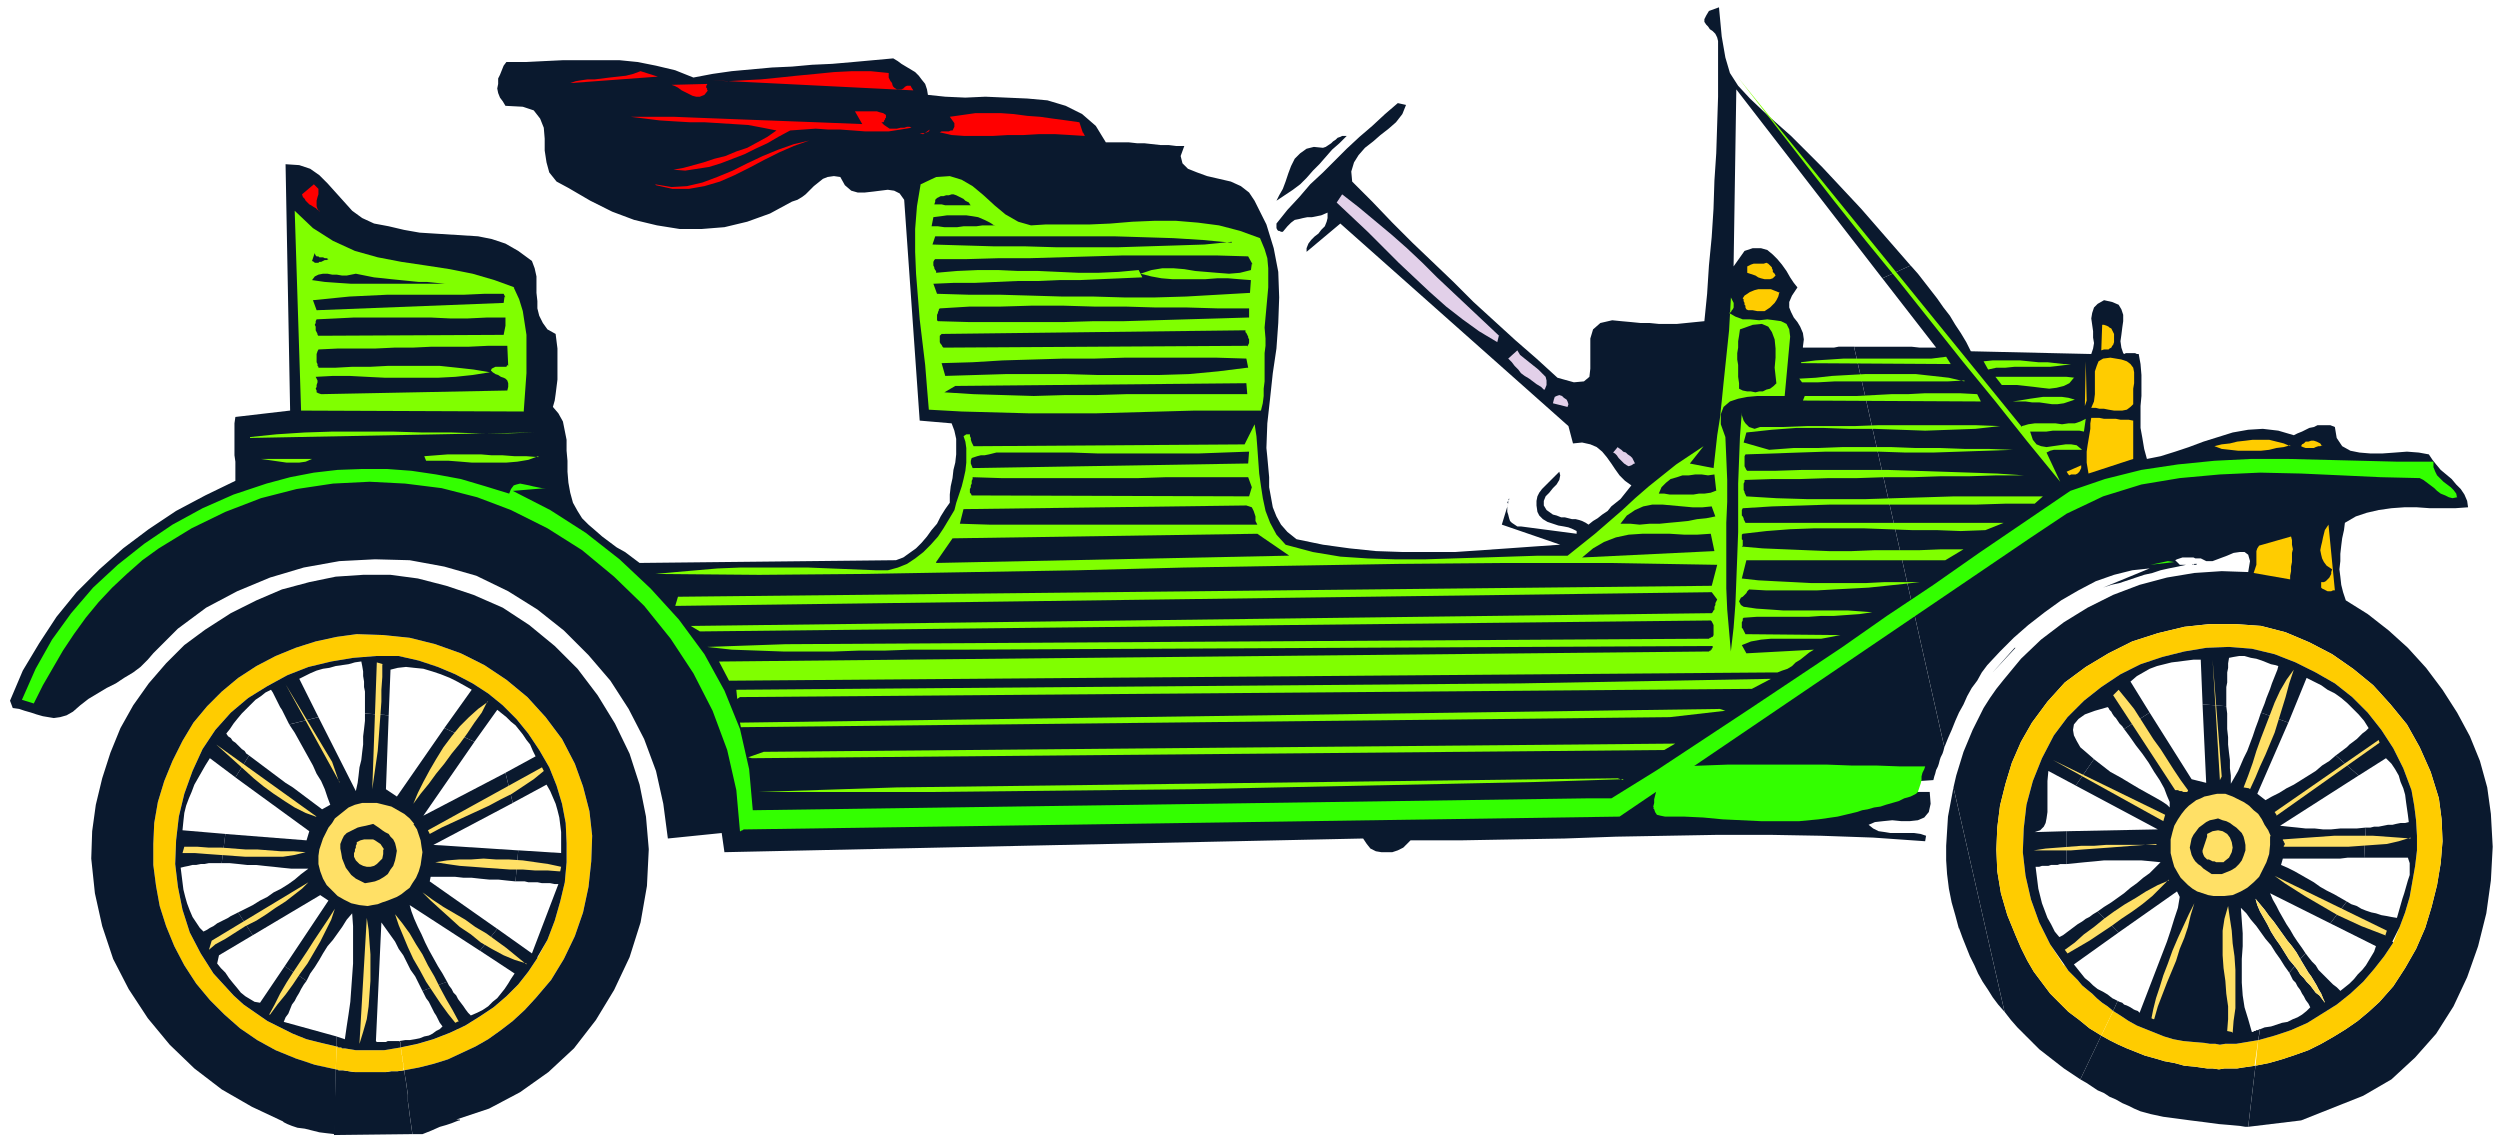
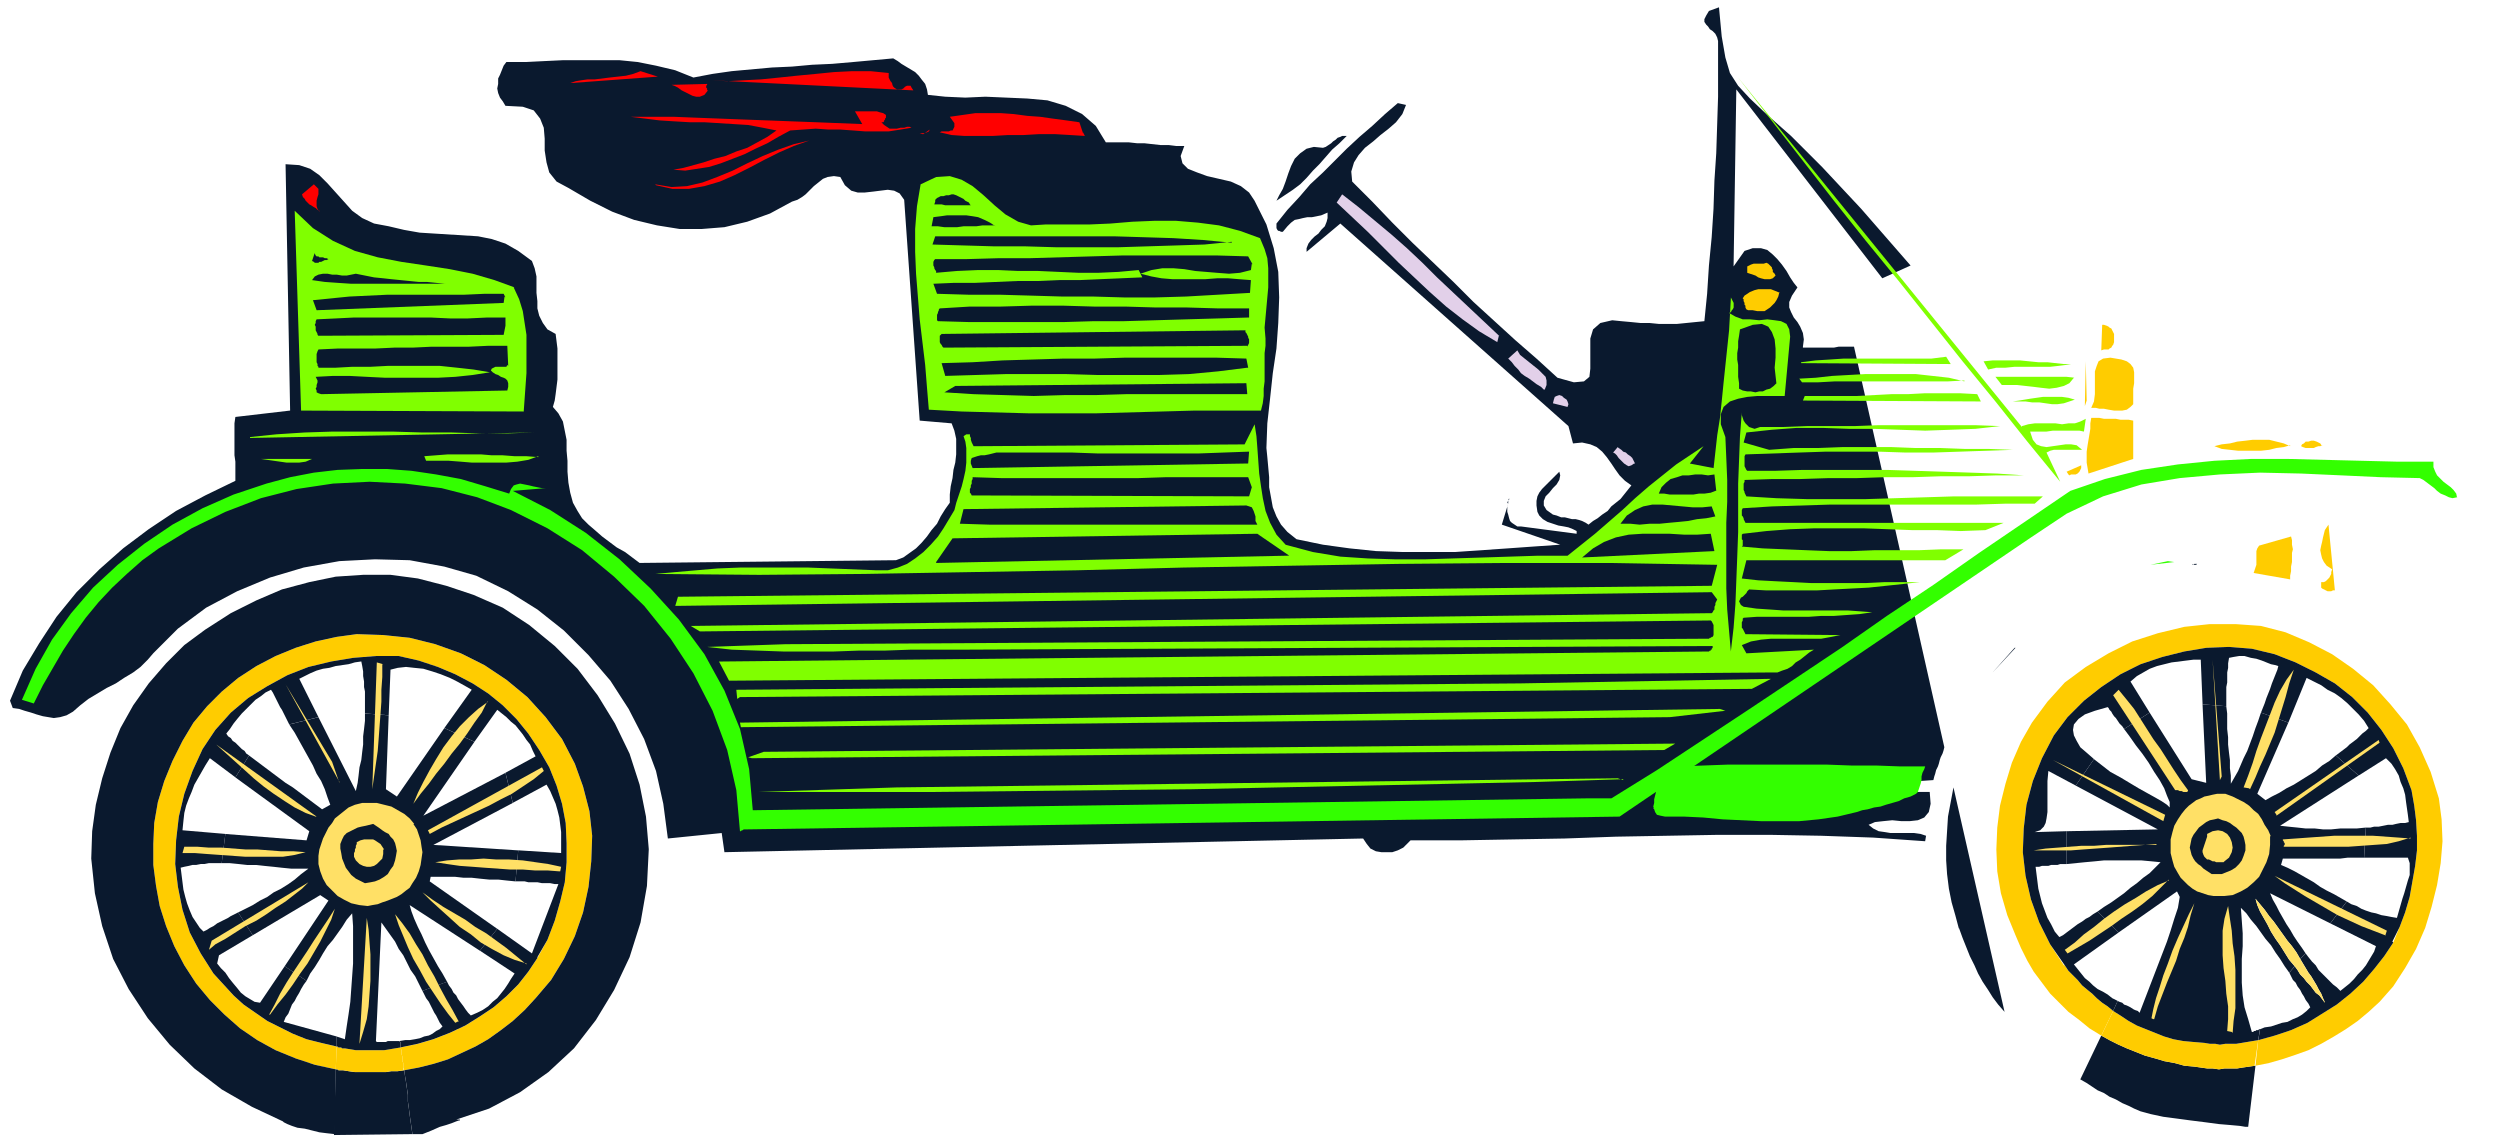
<svg xmlns="http://www.w3.org/2000/svg" fill-rule="evenodd" height="166.667" preserveAspectRatio="none" stroke-linecap="round" viewBox="0 0 2740 1250" width="365.333">
  <style>.pen1{stroke:none}.brush2{fill:#0a192e}.brush3{fill:#fc0}.brush4{fill:#ffe066}.brush5{fill:#3f0}.brush6{fill:#80ff00}.brush7{fill:#e2d0e9}.brush8{fill:red}</style>
  <path class="pen1 brush2" fill-rule="nonzero" d="m2147 1017 4 11 4 10 4 10 5 10 4 9 5 9 6 9 5 8 6 8 7 8-56-246-3 16-3 16-1 16-1 16v16l1 15 2 16 3 15 4 14 4 15zm-171-637 1-8-1-7-3-7-3-5-4-5-3-6-2-5v-6l3-7 6-9-4-5-4-6-4-7-5-7-5-6-5-5-6-5-7-2h-9l-9 3-12 17 3-194 160 207 31-14-54-62-43-46-34-34-26-23-19-18-13-14-9-14-5-17-4-23-3-32-11 4-3 5-2 4v3l2 3 2 2 2 3 3 2 3 3 2 4 1 4v61l-1 31-1 31-2 30-1 31-2 31-3 31-2 31-3 30-10 1-10 1-10 1h-20l-10-1h-10l-10-1-11-1-10-1-13 3-8 7-3 10v33l-1 9-6 5-11 1-18-5-23-21-23-20-23-21-23-21-22-22-23-22-22-21-22-22-22-23-22-22-1-11 3-10 5-8 7-8 9-7 8-7 9-7 8-7 7-9 4-10-9-2-14 12-14 13-14 12-14 13-13 13-13 13-14 13-12 14-13 14-12 15v5l1 2 1 1h1l2 1h2l5-6 4-4 4-3 5-1 4-1 5-1h5l5-1 5-1 7-3v6l-1 4-2 5-4 4-3 4-4 3-4 4-3 4-2 5v4l37-31 250 222 5 19 10-1 9 2 7 3 6 5 5 6 5 7 4 6 5 7 6 6 7 5-4 5-4 5-4 5-5 4-5 4-4 5-6 4-5 4-5 3-5 4-3-2-4-2-3-1-4-1h-4l-4-1-4-1h-4l-5-2-4-1-7-5-3-5v-5l2-5 4-4 4-5 4-4 3-5 1-5-1-4-3 3-3 3-3 3-4 4-3 3-3 3-3 4-2 4-1 5v5l1 7 2 4 4 4 5 3 6 2 6 2 6 1 5 1 5 2 4 2v3l-61-8h-4l-3-2-3-2-2-2-1-3-1-4-1-3v-6l1-3-7 23 64 22-29 2-28 2-29 2-29 2h-58l-29-1-29-3-29-4-29-6-10-8-7-8-5-9-4-10-2-11-2-11v-11l-1-11-1-11-1-10 1-27 3-27 3-28 4-27 2-28 1-28-1-28-5-26-8-26-13-26-6-9-9-7-11-5-13-3-13-3-11-4-10-4-6-6-2-8 4-11h-9l-8-1h-9l-9-1-9-1h-8l-9-1h-25l-11-18-15-13-18-9-20-6-22-2-23-1-23-1-22 1-22-1-19-2-1-6-2-6-4-5-3-4-4-4-5-3-5-3-5-3-4-3-5-3-22 2-22 2-23 2-22 1-22 2-22 1-22 2-22 2-21 3-21 4-20-8-21-5-20-4-20-2h-62l-21 1-20 1h-21l-3 4-2 5-2 5-2 4v6l-1 5 1 5 2 5 3 4 3 5 19 1 12 4 7 9 4 10 1 12v13l2 13 3 11 8 10 13 7 24 14 24 12 24 9 25 6 25 4h24l25-2 25-6 25-9 24-13 6-2 5-3 4-3 5-5 4-4 5-4 5-4 5-2 7-1 7 1 5 9 7 6 7 2h8l9-1 8-1 8-1 7 1 6 3 5 7 17 242 35 3 3 8 2 9v17l-1 9-2 8-1 9-2 9-1 9v9l-5 7-5 8-4 8-6 7-5 7-6 7-6 6-7 5-7 5-8 3-281 3-8-6-8-6-9-5-8-6-8-6-8-7-7-6-7-7-5-8-5-9-3-11-2-11-1-12v-12l-1-11v-12l-2-10-2-10-5-9-6-7 2-7 1-7 1-8 1-8v-34l-1-8-1-8-9-5-5-7-4-8-2-8v-8l-1-9v-18l-2-9-3-8-15-11-14-8-15-5-15-3-16-1-16-1-16-1-16-1-17-3-17-4-16-3-13-6-11-8-9-10-9-10-9-10-9-9-10-7-12-4-15-1 5 270-60 7-1 7v35l1 7v21l-33 16-32 17-30 20-28 21-26 23-25 25-22 27-19 29-18 30-14 33 3 8 7 1 6 2 7 2 6 2 7 2 6 1 6 1 7-1 7-2 7-4 8-7 9-7 10-6 10-6 10-5 9-6 10-6 8-6 8-8 6-7 27-27 31-23 34-18 36-15 37-11 39-7 39-2 38 1 38 7 35 10 35 17 32 20 29 23 27 27 24 28 20 31 17 33 13 35 8 36 5 38 59-6 3 21 700-15 4 6 4 5 6 3 6 1h12l6-2 6-3 4-4 4-4h56l56-1 57-1 56-2 56-1 56-1h57l56 1 57 2 57 4 1-6-6-2-7-1h-26l-6-1-7-1-6-3-5-4 7-3 9-1 10-1 10 1h9l9-1 7-3 5-6 2-9-1-13h-31l-30 2-31 3-30 4-31 4-30 3-30 3-30 2h-30l-30-3 25-15 28 1 27-1 28-1 28-1 29-2 28-2 29-3 28-2 28-3 29-2 1-4 1-3 1-4 2-4 1-3 1-4 1-3 2-4 1-3 1-4-99-439h-17l-5 1h-34z" />
-   <path class="pen1 brush2" fill-rule="nonzero" d="m2590 1201 31-18 26-24 23-26 19-30 15-32 12-34 9-36 5-36 2-37-2-36-4-29-8-29-11-27-14-26-16-25-18-24-20-22-21-19-23-18-24-15-3-9-2-8-1-9-1-8 1-9v-8l1-9 1-8 2-9 1-8 12-7 12-4 13-3 14-2 14-1h14l14 1h28l14-1-1-7-3-7-4-6-5-5-5-6-6-5-6-5-5-6-4-5-4-6-11-2-13-1-13 1-14 1h-13l-12-1-10-2-9-5-6-9-2-12-5-2h-14l-4 2-5 1-4 2-4 2-5 2-4 2-17-5-17-2-16 1-17 3-16 5-16 5-16 6-15 5-16 5-15 3-3-11-2-12-2-11v-24l1-11v-23l-1-12-2-11h-2l-2-1h-10l-2 1-1-1-2-6-1-7 1-7 1-8 1-7v-7l-2-6-3-5-7-3-9-2-7 4-4 4-2 6-1 6 1 7 1 7v7l1 6-1 6-2 6-132-3-5-10-6-10-6-9-6-10-7-9-7-10-7-9-7-9-7-9-8-9-31 14 59 76h-18l-9-1h-63l99 439 4-10 4-9 4-10 4-9 5-9 4-9 5-9 6-8 5-9 6-8 14-15 15-15 16-14 18-14 18-13 19-11 19-10 20-7 20-5 19-2-51 21 9-3 9-2 9-3 9-3 9-3 9-2 9-3 9-2 10-2 9-2h-7l-1-1-1-1-1-1-1-1-1-1 2-1 3-1 3-1h12l2 1h6l6 3h7l8-3 8-3 7-3 7-1h5l4 3 2 7-2 12-29-1-30 2-30 5-30 8-29 11-28 14-26 16-25 19-22 21-19 23-8 10-7 10-7 11-6 12-6 12-5 12-5 12-4 13-4 13-3 13 56 246 7 9 7 8 8 8 8 8 8 8 9 7 9 7 9 7 9 6 9 6 23-48-13-8-11-9-12-9-10-10-10-10-9-12-9-12-7-12-7-14-6-14-9-22-7-24-4-24-1-24 1-24 3-24 6-24 7-23 10-23 12-21 17-23 19-21 23-17 25-15 26-13 28-9 29-7 28-3h28l28 2 27 7 26 11 25 13 23 16 22 18 19 21 18 22 14 25 12 27 9 29 3 23 1 24-2 24-4 24-6 24-7 23-10 23-12 21-13 20-15 17-12 11-12 10-13 9-13 8-14 8-14 7-14 5-15 5-14 4-15 3-8 67 58-7z" />
  <path class="pen1 brush2" fill-rule="nonzero" d="m2405 1169-11-1-11-3-11-2-10-3-11-3-10-4-10-4-9-4-10-5-9-5-23 48 7 4 6 4 6 4 7 3 6 4 7 3 7 4 7 3 6 3 7 3 11 3 14 3 15 2 15 2 16 2 15 2 12 1 11 1 6 1h3l8-67-7 1-7 1-6 1h-14l-6 1-7-1h-6l-7-1-7-1z" />
  <path class="pen1 brush3" fill-rule="nonzero" d="m2262 1058-15-23-12-24-9-25-6-26-3-26 1-26 3-26 7-26 10-25 13-25 15-20 18-18 19-15 21-14 22-11 24-8 24-6 24-4 25-1 25 2 25 6 23 9 22 11 21 12 19 15 17 17 15 19 13 20 11 22 9 24 3 17 2 16 1 17v16l-2 17-3 17-3 17-5 17-6 16-7 17-10 15-11 14-12 14-14 13-15 12-16 10-16 10-18 8-18 6-18 5-3 28 15-3 14-4 15-5 14-5 14-7 14-8 13-8 13-9 12-10 12-11 15-17 13-20 12-21 10-23 7-23 6-24 4-24 2-24-1-24-3-23-9-29-12-27-14-25-18-22-19-21-22-18-23-16-25-13-26-11-27-7-28-2h-28l-28 3-29 7-28 9-26 13-25 15-23 17-19 21-17 23-12 21-10 23-7 23-6 24-3 24-1 24 1 24 4 24 7 24 9 22 6 14 7 14 7 12 9 12 9 12 10 10 10 10 12 9 11 9 13 8 13-27-6-5-6-4-6-5-5-5-5-4-6-5-5-6-5-5-5-5-4-6z" />
  <path class="pen1 brush3" fill-rule="nonzero" d="m2471 1168 4-28-6 1-6 1-6 1-6 1h-12l-6 1-5-1h-6l-6-1-12-1-11-1-11-2-10-3-10-4-10-4-10-4-9-5-9-6-8-5-13 27 9 5 10 5 9 4 10 4 10 4 11 3 10 3 11 2 11 3 11 1 7 1 7 1h6l7 1 6-1h14l6-1 7-1 7-1z" />
  <path class="pen1 brush2" fill-rule="nonzero" d="m2468 1131-4-14-4-13-2-13-1-14v-26l1-14v-14l-1-14-1-14 6 6 5 7 6 7 5 7 5 7 6 7 5 8 5 7 5 8 5 7 6-7-6-7-5-8-5-8-5-7-5-8-4-8-4-7-4-7-3-7-2-7 5 6 5 6 5 7 5 6 5 7 5 7 5 7 5 6 5 7 4 7 6-6-4-6-5-7-4-6-4-7-4-6-4-7-4-7-3-6-4-7-3-7 66 33 18-24-7-4-7-4-8-4-7-4-7-5-7-4-7-4-7-4-8-4-7-3 2-7h63l8-1h18l2-33-10 1h-18l-10 1h-9l-9-1h-10l-9-1-10-1-9-1 86-55-25-22-7 6-8 5-7 6-8 5-8 5-8 5-8 4-8 5-8 4-7 4-9-7 34-78-30-11-3 9-3 8-3 9-3 8-3 8-4 8-3 7-3 7-4 7-4 7v-9l-1-8v-9l-1-8-1-9v-8l-1-9v-17l-1-8-26-2 4 86-16-4-46-73-28 18 6 8 7 10 7 9 7 10 6 10 6 9 5 9 3 8 3 7v6l-3-3-6-4-7-4-9-5-9-5-10-6-10-6-11-6-9-7-9-7-20 29 90 48-100 2v36l10-1 10-1 11-1 10-1h41l11 1 10 1-6 6-6 6-7 5-7 6-7 5-7 6-7 5-7 5-8 5-7 5 23 23 64-45 3 6-2 12-4 12-4 13-4 12-5 13-5 13-5 13-5 13-5 13-5 13-2-2-3-1-2-1-3-2-2-1-2-1-3-1-2-2-3-1-2-1-5 11 8 5 9 6 9 5 10 4 10 4 10 4 10 3 11 2 11 1 12 1 6 1h6l5 1 6-1h12l6-1 6-1 6-1 6-1 2-12h-1l-1 1h-2l-1 1h-2v1h-1z" />
  <path class="pen1 brush2" fill-rule="nonzero" d="m2370 1120 54-125 1 14 2 14 1 13 1 14v27l1 13v40h-6l-6 1h-19l-6-1-6-1-6-3-5-2-6-4z" />
  <path class="pen1 brush2" fill-rule="nonzero" d="m2622 1032 8-16 6-16 5-17 3-17 3-17 2-17v-16l-1-17-2-16-3-17-9-24-11-22-13-20-15-19-17-17-19-15-21-12-22-11-23-9-25-6-25-2-25 1-24 4-24 6-24 8-22 11-21 14-19 15-18 18-15 20-13 25-10 25-7 26-3 26-1 26 3 26 6 26 9 25 12 24 16 23 4 6 5 5 5 5 5 6 6 5 5 4 5 5 6 5 6 4 6 5 5-11-6-3-5-4-5-3-6-3-5-4-4-4-5-4-4-5-4-5-4-5 49-35-23-23-5 3-4 3-4 2-4 3-5 3-4 3-4 3-4 3-4 3-4 2-5-6-4-8-4-7-3-8-3-8-2-8-2-8-1-8-1-8-1-8h4l3-1h7l3-1h7l3-1h7v-36l-35 1 6-2 4-4 2-4 1-5 1-7v-34l1-11 30 16 20-29-8-7-7-6-4-7-3-6-1-6 1-6 5-6 7-5 11-4 14-4 1 1 1 2 2 2 1 2 2 3 2 2 2 3 2 3 3 3 2 3 28-18-21-34 7-6 7-4 7-4 8-3 8-2 8-2 8-1 8-1 8-1h8l2 49 26 2v-21l1-5v-11l1-5v-5l1-6 5-1 6-1h6l7 2 6 1 6 2 5 2 5 2 5 1 3 1-1 4-2 5-2 5-2 5-2 6-2 5-2 5-2 6-2 5-2 5 30 11 20-49 8 4 8 4 7 5 8 4 7 5 7 6 6 6 6 6 6 7 5 8-3 3-4 3-3 3-3 3-4 3-4 3-3 3-4 3-4 3-4 3 25 22 30-19 6 6 4 6 4 7 2 7 3 7 2 7 1 8 1 7 1 7 1 8-4 1h-5l-5 1-4 1h-5l-5 1-5 1h-5l-4 1h-5l-2 33h48l2 6v13l-2 6-2 7-2 7-2 6-2 7-2 7-2 7-6-1-5-1-6-1-6-2-5-1-6-2-5-2-5-3-6-2-5-3-18 24 50 25-2 6-3 5-3 5-3 5-4 5-5 5-4 5-5 5-5 4-5 4-4-4-4-3-4-4-4-4-4-4-4-4-3-5-4-4-4-5-3-4-6 6 3 5 3 5 3 5 3 4 3 5 3 5 2 4 3 5 2 5 2 5-3-4-3-4-4-3-3-4-3-4-4-4-3-4-4-4-3-5-3-4-6 7 2 4 2 4 3 3 2 4 3 4 2 4 2 3 2 4 3 4 2 4-4 4-5 4-5 3-5 2-6 3-6 1-6 2-6 2-7 1-5 2-2 12 18-5 18-6 18-8 16-10 16-10 15-12 14-13 12-14 11-14 10-15z" />
  <path class="pen1 brush4" fill-rule="nonzero" d="m2515 1059 6-8-4-7-5-7-5-6-5-7-5-7-5-7-5-6-5-7-5-6-5-6 2 7 3 7 4 7 4 7 4 8 5 8 5 7 5 8 5 8 6 7zm33 39-2-4-2-5-3-5-2-4-3-5-3-5-3-4-3-5-3-5-3-5-6 8 3 4 3 5 4 4 3 4 4 4 3 4 3 4 4 3 3 4 3 4z" />
  <path class="pen1 brush2" fill-rule="nonzero" d="M2396 619h7-7zm-744-68 2-5v2h-1v4zm751 67 1 1h3l1-1h6-9l-1 1h-1zM375 1173h-4l-1-1h-2l-2 72 86-1-1-7-1-7-1-7-1-8-1-7v-7l-1-7-1-7-1-6-1-7-7 1h-7l-6 1h-34l-7-1-6-1z" />
  <path class="pen1 brush3" fill-rule="nonzero" d="M442 1172v-7l-1-2v-5l-1-3v-4l-1-3-6 1-6 1-6 1h-31l-6-1-6-1h-3l-1-1h-3l-1-1h-1l-1 25h2l1 1h5l6 1 7 1h34l6-1h7l7-1z" />
  <path class="pen1 brush3" fill-rule="nonzero" d="m234 1067-14-22-12-23-8-25-5-25-3-25 1-26 3-26 6-25 9-25 11-24 14-21 17-19 19-16 21-13 22-12 23-9 25-6 24-4 25-2h25l22 5 21 7 19 8 19 10 17 11 16 13 15 15 13 16 12 18 11 19 8 20 6 20 4 21 1 22v21l-2 22-5 21-6 21-8 21-11 20-10 15-11 14-13 13-14 12-15 10-16 10-17 8-18 7-17 5-19 4 1 3v4l1 3v5l1 2v5l1 3 16-3 16-4 16-5 15-7 15-7 14-8 14-10 13-10 13-12 12-13 17-20 14-23 12-25 9-26 6-28 3-28 1-28-3-27-7-27-9-25-14-27-18-24-20-22-23-19-24-16-26-13-28-10-28-7-29-3-29-1-22 3-23 5-22 7-22 9-21 11-20 13-18 15-16 16-15 18-12 20-11 22-9 22-7 23-4 23-1 23v23l3 23 4 22 7 22 9 22 11 21 13 20 15 18 16 16 17 15 19 13 20 11 22 9 21 7 23 5 1-25-17-4-16-4-15-6-14-7-14-7-13-9-13-9-11-10-11-12-11-12z" />
  <path class="pen1 brush2" fill-rule="nonzero" d="m589 1049 11-19 8-21 6-21 5-21 2-22v-21l-1-22-4-21-6-20-8-20-11-19-12-18-13-16-15-15-16-13-17-11-19-10-19-8-21-7-22-5h-25l-25 2-24 4-25 6-23 9-22 12-21 13-19 16-17 19-14 21-11 24-9 25-6 25-3 26-1 26 3 25 5 25 8 25 12 23 14 22 11 12 11 12 11 10 13 9 13 9 14 7 14 7 15 6 16 4 17 4v-11l-58-16 2-5 3-4 2-5 2-5 3-4 2-4 3-5 2-4 3-5 3-4-24-16-27 40-6-1-5-3-5-3-5-4-4-5-5-6-4-5-4-6-5-5-4-5 2-9 37-22-16-25-4 2-4 2-3 2-4 2-4 2-4 2-4 3-4 2-3 2-4 2-4-4-4-6-4-6-3-7-3-8-2-7-2-8-1-8-1-8-1-8 4-1 5-1 4-1h4l5-1h4l5-1h14l4-32-47-4 1-10 1-9 2-8 3-8 3-7 3-8 4-7 4-7 4-7 5-8 28 21 15-24-3-2-2-3-3-2-2-2-3-3-2-2-3-2-2-3-3-2-2-3 4-5 4-6 4-5 5-6 5-5 5-5 5-5 6-4 5-4 6-3 2 3 2 4 2 4 2 4 2 4 2 3 2 4 2 4 2 4 2 4 32-8-21-42 6-3 6-3 7-3 7-2 7-1 7-2 7-1 7-1 7-2 7-1 1 5 1 6v5l1 6v6l1 5v24l26 2 2-50 8-2 9-1 9 1 10 1 10 3 9 3 10 4 8 4 9 5 7 4-30 42 33 15 25-35 5 4 5 4 5 5 5 4 4 5 4 5 4 6 4 5 3 7 3 6-33 18 8 33 37-20 4 7 3 7 3 7 2 7 2 8 1 8 1 8v23l-47-3-3 34h10l4 1h10l5 1h9l5 1h4l-29 76-38-27-19 24 38 25-4 6-3 5-4 6-4 5-4 5-5 4-5 5-6 4-6 3-7 3-3-3-3-4-2-3-3-4-3-4-2-4-3-3-2-4-3-4-2-4-27 10 2 4 2 4 3 4 2 4 2 4 2 4 2 3 2 4 2 4 3 4-3 3-4 2-4 3-4 2-5 1-5 2-5 1-6 1h-5l-6 1v1h1v6l19-4 17-5 18-7 17-8 16-10 15-10 14-12 13-13 11-14 10-15z" />
  <path class="pen1 brush2" fill-rule="nonzero" d="m412 1141 6-130 5 7 5 7 5 7 4 8 5 7 4 8 4 8 5 7 4 8 4 8 27-10-5-9-5-8-5-9-5-9-4-8-4-9-4-8-4-9-3-8-2-7 77 50 19-24-74-52 1-5h27l9 1h9l9 1 10 1h10l9 1 10 1 3-34-93-6 87-46-8-33-90 47 56-81-33-15-52 75-12-8 3-81-26-2v8l-1 9-1 8v9l-1 8-1 9-2 8-1 9-1 8-2 9-41-81-32 8 6 9 5 9 5 9 5 9 5 9 4 9 5 8 4 9 3 9 3 8-9 5-8-6-8-6-8-6-8-6-8-5-8-6-8-6-8-6-8-6-8-6-15 24 81 59-3 10-89-7-4 32h9l10 1 9 1h10l9 1 10 1 9 1 10 1h19l-8 6-7 6-7 5-8 5-8 4-7 5-8 4-8 5-8 4-8 4 16 25 74-44 9 6-48 72 24 16 4-8 5-7 5-8 4-7 5-8 6-7 5-7 5-7 5-8 6-7 1 14v41l-1 14-1 14-1 14-2 14-2 13-2 14-9-3v11h1l1 1h3l1 1h3l6 1 6 1h31l6-1 6-1 6-1v-6h-1v-1h-13l-2 1h-10z" />
  <path class="pen1 brush5" fill-rule="nonzero" d="M1825 895h21l21 1 21 2 21 1 21 1h42l21-2 21-3 21-5 6-2 6-1 7-2 7-1 6-2 7-2 7-2 6-3 7-2 6-3 1-1 1-1 1-3 1-3 1-3 1-4v-4l1-4 2-4 1-3h-27l-27-1h-27l-27-1h-108l-27 1-27 1-3 2-3 1-3 3-3 2-2 3-3 2-2 3-3 3-1 3-2 3v3l-1 4-1 4v4l-1 4 1 3 1 3 2 3 4 1 5 1z" />
  <path class="pen1 brush6" fill-rule="nonzero" d="m2216 467 7-2 7-1h23l7 1 7-1h7l6-2 6-3-3 21 1-7-5-1h-29l-7 1h-18l3 9 4 5 5 2 6 1 7-1 7-1 7-1h6l6 1 6 5h-31l-4 1-4 2 15 32-36-44-35-44-36-44-35-44-35-44-36-44-35-44-35-45-35-45-35-45 311 383z" />
  <path class="pen1 brush3" fill-rule="nonzero" d="M2317 370v5l-1 3-1 1-1 2-2 1-1 1h-5l-3 1 1-28h2l3 1 2 1 1 1 2 1 1 2 1 2 1 2v4z" />
  <path class="pen1 brush2" fill-rule="nonzero" d="m1476 149-8 8-8 7-7 8-7 8-7 7-7 8-7 7-8 6-9 6-9 6 3-6 4-7 3-8 3-9 3-8 4-8 6-6 7-5 8-2 10 1 3-1 3-2 3-2 2-2 3-2 2-2 3-1 2-1h5z" />
  <path class="pen1 brush3" fill-rule="nonzero" d="m2338 443-3 3-4 3-5 1h-9l-6-1-5-1h-5l-4-1h-5l3-7 1-8v-25l2-6 2-5 5-3 8-1 12 2 6 2 4 3 3 4 1 5v12l-1 6v17zm-392-141-3 3-3 1h-6l-4-1-3-1-3-2-3-1-3-1-3-1v-7l2-1 2-1 3-1h11l3-1 2 1 1 1 1 1 1 1 1 1v1l1 2v2l2 2 1 2zm339 143 1-49 1 43-2 6z" />
  <path class="pen1 brush5" fill-rule="nonzero" d="m2693 545-5 1-4-1-4-2-5-2-4-3-3-3-4-3-4-3-4-3-4-2-43-1-43-2-44-2-45-1-44 2-44 4-42 7-42 13-40 19-39 26-451 306-956 14h-4l-1 1h-1l-1 1h-1l-4-45-10-44-16-43-21-41-25-38-29-36-33-32-35-29-38-24-40-20-37-14-39-10-40-5-39-2-40 2-40 6-39 10-39 15-37 18-36 22-18 13-17 15-16 15-15 16-14 17-13 18-12 18-11 19-11 19-10 20-13-4 15-34 18-32 21-29 24-28 27-25 29-23 31-21 33-18 34-15 36-12 26-7 26-5 26-3 27-1h27l27 2 27 4 27 5 27 8 26 8 2-5 3-4 3-1 4-1 5 1 5 1 4 1 5 1 5 1h4l-36 3 41 21 39 25 37 29 34 32 31 34 28 38 22 40 17 42 10 44 4 45 913-13h28l50-31 50-33 50-33 51-34 51-34 50-35 51-34 50-35 50-34 50-34 38-13 40-10 40-6 40-4 40-2h41l40 1 40 1 40 1h39v6l2 5 2 4 4 4 3 3 4 3 4 3 3 3 3 4 1 5z" />
  <path class="pen1 brush6" fill-rule="nonzero" d="m2270 399-6 1-8 1-9 1h-39l-10 1h-10l-9 2-5-9 10-1h30l10 1 10 1h10l9 1 9 1h9z" />
  <path class="pen1 brush3" fill-rule="nonzero" d="m2545 488-2 1h-2l-3 1-2 1h-9l-3-1-2-1 1-2 2-1 2-2h3l3-1h3l3 1 2 1 2 1 2 3zm-595-167-1 4-2 4-2 3-3 3-2 2-3 2-3 2h-8l-5-1h-5l-2-1-1-2v-2l-1-1v-2l-1-2v-2l-1-1 2-3 3-2 3-2 5-2 4-1h14l5 2 5 2z" />
  <path class="pen1 brush6" fill-rule="nonzero" d="m2273 414-5 6-6 3-8 2-8 1-9-1-8-1-9-1-9-1h-17l-7-9h78l9 1z" />
  <path class="pen1 brush3" fill-rule="nonzero" d="m2510 488-7 2-8 1-8 2-9 1h-25l-9-1-9-1-8-3 8-2 9-1 8-2 9-1 8-1h18l8 2 8 2 7 3z" />
  <path class="pen1 brush6" fill-rule="nonzero" d="m1974 397 16-2 16-1 15-1h96l16-2 5 8-164-1z" />
  <path class="pen1 brush6" fill-rule="nonzero" d="m1895 343 7 4 8 3h8l10 1 9-1 8 1 7 1 6 3 3 6 1 8-6 65h-30l-11 1-10 2-9 3-7 6-3 8v11l5 14 1 23 1 24v24l-1 23v72l1 23 2 23 2 23 3-26 2-26 1-26 1-26 1-27v-53l1-26 1-26 2-26v3l1 3 1 3 2 3 2 2 2 2 3 1 3 1 3-1 3-1h25l26-1h52l27-1h106l27 1-27 3-27 1-28 1-28-1-28-1h-28l-28-1h-29l-27 2-28 3-3 11 28 8 27-2h27l26-1h54l26 1h27l27 1h26l27 1-29 1-29 1-30 1h-29l-30-1h-58l-30 1-29 1-29 1-1 2v11l1 2 1 2 1 1h30l31-1h92l31 1 30 1 30 1 30 1 29 2h-30l-31 1h-31l-30 1h-31l-30 1h-31l-31 1h-30l-31 1v2l-1 2v7l1 2v1l1 2 1 2 33 2 33 1h65l32-1 33-1 32-1h97l-9 8h-32l-32 1h-160l-32 1-32 1-32 2-1 2v6l1 1 1 2v1l1 2 1 2h283l-20 8-27 1-26-1h-27l-27-1-27-1h-53l-27 1-26 2-26 3-1 1v5l1 1v6l-1 1 23 2 24 1 24 1 25 1h24l25-1h49l25-1h24l-20 12h-218l-5 20 18 2 19 1 20 1 19 1h60l20-1h39l-18 2-19 2-19 2-19 1-19 1-18 1h-57l-18-1-2 2-1 2-2 2-2 2-2 1-1 2-1 2 1 2 1 2 3 2 14 2 15 1 14 1h71l14 1 13 1-14 2-14 1-14 1h-14l-14 1h-57l-14 1-1 1v2l-1 2v6l1 1 1 2 1 2 1 2 104 1-10 2-11 2h-55l-11 1-11 2-10 4 5 9 74-4-5 3-5 4-5 4-5 3-4 4-5 3-6 2-5 2h-12l-1137 9-11-21 1084-11h1l1-1h1v-1h1v-1l1-1v-2l-823 4h-56l-28 1h-28l-28 1h-56l-28-1-28-1-27-3 86-3 1008-6h4l1-1h1l1-1h1l1-2v-11l-1-2-1-2-1-1-1108 12-10-6 1117-14h2l1-1 1-2 1-1v-3l1-2v-2l1-2 1-2-6-8-1133 15h-3l3-10 1133-12 6-23-116-2h-117l-117 1-118 2-117 2-117 3-117 2-116 2-115 1-114-1 22-2 23-2 23-2 25-1h75l25 1 25 1 25 1h12l11-3 10-4 9-6 9-7 8-8 8-9 6-9 6-10 6-10 2-8 3-9 3-9 2-8 2-9 1-9v-16l-1-7-2-6 3-2h4v2l1 2v2l1 3 1 2 1 2h3l294-2 11-22 2 13 1 13 1 14 1 14 2 14 2 13 3 14 5 13 7 13 10 11 30 8 30 5 30 2 31 1h31l31-1 32-1 31-1 31-1h32l15-12 15-12 15-13 15-13 14-13 15-13 15-12 15-12 15-10 15-10-15 19 26 5 2-18 2-18 3-19 2-19 2-20 2-19 2-19 2-19 1-18 1-18 1 2 1 2 1 2v5l-1 2-1 1-1 2-2 1zm379 95-6 2-6 2-7 1h-6l-7-1-7-1h-8l-7-1h-14l7-1 6-1 6-1 7-1 7-1h21l7 1 7 2z" />
  <path class="pen1 brush3" fill-rule="nonzero" d="m2338 503-49 16-1-6-1-6v-12l1-7 1-6 1-6 1-6v-6l1-6h9l5 1h13l5 1h9l5 1v42z" />
  <path class="pen1 brush7" fill-rule="nonzero" d="m1643 367-2 8-20-12-18-13-18-14-18-16-17-16-17-16-17-17-17-17-17-16-17-16 6-9 18 14 18 15 18 15 17 15 17 16 16 16 17 16 17 16 17 16 17 16z" />
  <path class="pen1 brush8" fill-rule="nonzero" d="m1187 145 2 4-16-1-17-1h-17l-17 1h-17l-17 1h-31l-14-1-13-3 2-1h8l2-1h2l1-2 1-2v-4l-5-7 14-2 14-2h28l14 1 15 2 14 1 14 2 15 2 14 2 4 12z" />
  <path class="pen1 brush6" fill-rule="nonzero" d="m2153 417-18 1h-124l-18 1h-18l-3-4 18-1 18-2 18-1 18-1h56l18 2 18 2 17 4z" />
  <path class="pen1 brush8" fill-rule="nonzero" d="M1000 99 780 88l17 1 18-1 19-1 20-2 19-2 21-2 20-2 20-1h20l20 2v5l1 2 1 2 1 1 1 2v1l1 2 1 1 3 2h5l2-1 2-2 2-1h4l1 2 2 3z" />
  <path class="pen1 brush2" fill-rule="nonzero" d="m1947 420-3 3-4 3-4 1-4 2h-4l-4 1-5-1h-4l-5-1-4-2v-6l-1-7v-13l-1-6v-7l1-6v-7l1-6 1-7 14-5 10-1 7 3 4 6 3 8 1 10v10l-1 11 1 9 1 9z" />
  <path class="pen1 brush6" fill-rule="nonzero" d="m2171 440-195-1 2-5h57l19-1 19-1h18l19-1h38l19 1 4 8z" />
  <path class="pen1 brush3" fill-rule="nonzero" d="M2559 647h-2l-2 1h-4l-2-1-2-1-2-1-1-1v-6h3l2-1 1-1 2-2 1-1 1-2 1-2v-2l1-3-6-4-3-4-2-4-1-4-1-5 1-5 1-4 1-5 1-4 1-4 4-6 7 72z" />
  <path class="pen1 brush8" fill-rule="nonzero" d="M971 125v4l-1 1v1l-1 1v1l-1 1h-2l3 3 3 2 3 2h8l4-1h4l3-1h3l2 1-12 2-13 2h-26l-13-1-14-1h-13l-14-1-14 1-14 1-13 7-12 7-13 6-12 6-13 5-13 5-13 4-13 2-13 2-13-1 11-2 11-3 11-3 12-4 12-3 12-5 12-4 11-6 11-6 10-7-15-3-16-3-16-1-16-1-16-1h-16l-17-1-16-1-16-2-16-2h47l25 1 26 1 26 1 27 1 26 1 27 1 25 1 25 1-8-14h24l3 1 4 1 3 2zm40 22-3-1h-2 7l3-1 2-1 1-2-7 5z" />
  <path class="pen1 brush3" fill-rule="nonzero" d="m2267 520-2-3 16-7v3l-1 2-1 2-1 1-1 1-2 1h-5l-2 1z" />
  <path class="pen1 brush6" fill-rule="nonzero" d="M1387 371v8l-1 8v31l-1 8v8l-1 8-2 8h-73l-36 1-36 1-36 1h-73l-37-1-37-1-36-2-2-24-2-25-3-25-3-25-2-25-2-25-1-24v-25l2-25 4-24 17-8 15-1 13 4 12 7 12 10 12 11 12 10 14 8 14 4 16-1h48l23-1 24-2 24-1h24l24 2 23 3 23 6 22 8 5 12 3 10 1 11v21l-1 11-1 11-1 11-1 11 1 12z" />
  <path class="pen1 brush3" fill-rule="nonzero" d="m2510 635-40-7 1-3 1-3 1-3v-15l1-3 2-3 35-10 1 4v5l1 5-1 4v10l-1 5v5l-1 5v5z" />
  <path class="pen1 brush8" fill-rule="nonzero" d="m776 99-4 5-5 2h-4l-4-1-4-2-4-2-4-2-4-3-4-2-3-1 39-1v1l-1 1v2l1 1v2h1v1z" />
  <path class="pen1 brush2" fill-rule="nonzero" d="m1350 265-30 3-31 1-32 1-32 1h-67l-34-1h-34l-34-1-34-1 3-9h196l33 1 32 1 32 2 32 3z" />
  <path class="pen1 brush8" fill-rule="nonzero" d="m625 91 6-2 6-1 7-1h8l8-1 8-1 9-1 9-1 8-2 8-3 19 6-95 7z" />
  <path class="pen1 brush2" fill-rule="nonzero" d="m1372 289-1 7-12 3-12 1-13-1-12-1-12-1-12-2-12-1h-12l-12 2-12 4 12 3 11 2 12 1h36l13-1h12l12 1 13 1-1 14-35 2-35 2-34 1h-34l-34-1h-34l-34-1-35-1h-34l-34-1-4-11 23-1h23l23-1 23-1h23l23-1h22l23-1 23-1 23-1-4-8-22 2-22 1h-22l-22-1-22-1h-22l-22-1h-22l-23 1-23 2v-2l-1-1-1-2v-1l-1-2v-4l1-2 1-1h35l35-1h34l34-1 34-1 34-1h102l35 1 5 9z" />
  <path class="pen1 brush8" fill-rule="nonzero" d="m718 202 18 3 17-1 17-4 16-6 17-7 16-8 17-8 17-7 17-6 17-4-17 6-16 7-16 8-17 9-16 8-16 7-17 5-17 3h-18l-18-4z" />
  <path class="pen1 brush7" fill-rule="nonzero" d="m1692 427-3-3-5-3-4-3-4-3-5-3-4-3-3-4-4-4-3-4-4-4 10-9 3 5 5 4 5 4 5 4 5 4 4 4 4 4 1 4v5l-2 5z" />
  <path class="pen1 brush2" fill-rule="nonzero" d="M1064 225h-28l-4-1h-8l1-3v-2l2-2 2-1 2-1h3l3-1h3l3-1h2l3 1 2 1 2 1 2 1 2 1 2 2 2 1 2 1 1 2 2 2zm26 22h-13l-7 1h-14l-7 1h-14l-7-1h-7l2-10 8-1 7-1h21l7 1 6 1 7 3 6 3 6 4z" />
  <path class="pen1 brush5" fill-rule="nonzero" d="m2357 619 19-4 7 1-26 3z" />
  <path class="pen1 brush7" fill-rule="nonzero" d="m1718 446-16-4 1-4 1-3 2-1 3-1 3 1 2 2 3 2 1 2 1 3-1 3z" />
  <path class="pen1 brush2" fill-rule="nonzero" d="m1368 348-33 1-35 1-34 1-34 1h-33l-34 1h-102l-35-1-1-1v-6l1-2v-1l1-2v-1l1-1 33-2h34l34-1h34l34 1h34l34 1h34l34 1h34v10zm-1 31-333 2-1-1-1-2-1-1-1-2v-7l2-2 333-4v2l1 1 1 2 1 2v1l1 2v4l-1 2-1 2z" />
  <path class="pen1 brush7" fill-rule="nonzero" d="m1791 508-3 2-3 1-2-1-3-2-2-2-2-2-2-2-2-3-2-2-2-1 5-6 1 1 3 2 2 2 3 1 2 2 3 2 2 2 1 2 1 2 1 2z" />
  <path class="pen1 brush2" fill-rule="nonzero" d="m1880 538-5 2-7 1h-6l-6 1h-26l-6-1h-6l3-7 5-5 5-4 7-2 6-2h7l7-1h7l7 1 7-1 2 18zm-513-135-32 4-32 3-33 1h-67l-34-1h-67l-33 1-33 1-4-14 34-1 33-2 34-1 33-1h34l33-1h100l33 1 2 10z" />
  <path class="pen1 brush4" fill-rule="nonzero" d="m2465 864-6-1 5-13 5-14 4-13 5-14 5-13 5-13 5-13 6-13 7-12 8-11-5 15-4 15-4 13-4 13-4 13-5 12-5 12-6 13-5 12-6 13z" />
  <path class="pen1 brush2" fill-rule="nonzero" d="m1880 566-10 2-10 1-10 2-10 1-11 1-10 1h-11l-11 1-10-1h-11l7-9 9-6 9-4 10-2h11l11 1 11 1 11 1h11l10-1 4 11z" />
  <path class="pen1 brush4" fill-rule="nonzero" d="m2433 855-8-132 10 128-2 4z" />
  <path class="pen1 brush2" fill-rule="nonzero" d="M1366 432h-132l-33 1h-34l-34 1-33-1-33-1-32-2 12-7 319-3 1 12zm368 179 12-10 12-7 13-5 14-3 15-1h30l16 1h14l15-1 4 19-145 7z" />
  <path class="pen1 brush4" fill-rule="nonzero" d="m2495 893-2-3 114-79 1 3-113 80z" />
  <path class="pen1 brush2" fill-rule="nonzero" d="m2208 710-25 28 26-28z" />
  <path class="pen1 brush4" fill-rule="nonzero" d="M2398 865v2l-1 1h-4l-2-1h-2l-2-1h-3l-68-104 6-6 9 11 8 10 7 11 7 11 7 11 8 11 7 11 7 11 8 12 8 11z" />
  <path class="pen1 brush2" fill-rule="nonzero" d="m1367 508-301 5-2-5v-3l1-3 3-1 3-1 4-1h4l5-1 4-1 4-1h83l28 1h111l27-1 28-1-1 13z" />
  <path class="pen1 brush8" fill-rule="nonzero" d="m350 231-2-1-2-2-2-1-3-2-2-1-2-2-2-2-1-2-2-2-1-3 13-11 3 3 2 2v6l-1 3-1 4v6l1 3 2 3z" />
  <path class="pen1 brush2" fill-rule="nonzero" d="m1372 534-3 10-304-1-1-2-1-1v-4l1-2v-2l1-2v-3l1-2v-2l31 1h151l30-1h90l4 11z" />
  <path class="pen1 brush6" fill-rule="nonzero" d="m563 315 6 13 4 13 2 13 2 13v42l-1 14-1 14-1 14-244-1-7-219 20 19 22 14 24 11 25 7 26 5 27 4 26 4 25 5 24 7 22 8z" />
  <path class="pen1 brush4" fill-rule="nonzero" d="m2642 918-13 4-13 3-14 1-14 1-14 1h-71v-1l1-1v-2l-1-1v-1l-1-1v-1l14-1 14-1 14-1 14-1h43l14 1 14 1 13 1z" />
  <path class="pen1 brush2" fill-rule="nonzero" d="M1377 575h-293l-32-1 4-16 310-4 3 1 3 1 1 2 1 2 1 3 1 3v5l1 2 1 2zM553 325l-1 7-205 8-4-11 20-2 20-2 21-1 21-1h84l22-1h21l2 4z" />
  <path class="pen1 brush4" fill-rule="nonzero" d="M2488 916v10l-1 10-3 9-4 8-4 8-6 6-7 6-7 4-9 4-9 1h-12l-6-1-6-2-6-2-5-3-5-4-4-4-4-4-3-5-4-7-2-7-2-8v-15l2-8 2-7 4-7 4-6 4-5 4-4 4-3 4-3 5-2 4-2 5-1 4-1 5-1h9l8 3 6 3 6 3 6 4 5 5 5 4 4 6 3 6 4 6 3 7z" />
  <path class="pen1 brush2" fill-rule="nonzero" d="M487 311H385l-15-1-14-1-14-2 3-4 4-2 5-1h5l5 1h5l6 1h5l5-1 5-1 10 2 10 2 10 1 9 1 10 1 10 1 10 1h9l10 1 10 1zm-127-27-2 1h-2l-2 1-2 1h-2l-1 1h-4l-1-1-2-1 3-9v1l1 2 1 1h2l1 1h4l2 1h2l2 1z" />
  <path class="pen1 brush6" fill-rule="nonzero" d="m811 764-3 2-1-10 859-7 275-5-21 11-1108 9z" />
  <path class="pen1 brush4" fill-rule="nonzero" d="m2371 900-121-67 123 60-2 7z" />
  <path class="pen1 brush2" fill-rule="nonzero" d="m554 357-2 10-203 1-1-1v-1l-1-2-1-2v-4l-1-2 1-2v-2l1-2 21-1 20-1h84l21 1h20l21-1h20v10zm472 259 18-26 334-5 35 24-387 8zm1435 310v6l-2 6-2 5-3 4-4 4-5 3-5 2-5 2h-11l-3-2-3-2-3-2-3-3-3-2-3-3-2-3-2-4-1-4-1-4 1-5 1-5 2-4 3-4 3-4 4-3 4-3 4-2 5-1 4-1 5 2 4 1 4 2 4 3 3 2 3 3 3 3 2 4 1 4 1 5z" />
  <path class="pen1 brush4" fill-rule="nonzero" d="m2438 944-1 1h-8l-2-1h-2l-2-1-2-1h-2l-3-3-1-2-1-3v-2l1-3 1-3 1-3 1-3 1-3v-3l6-3 6-1 5 1 5 3 3 4 2 5 1 6-1 5-3 6-5 4z" />
  <path class="pen1 brush2" fill-rule="nonzero" d="m556 400-1 2h-12l-2 1-2 1-1 2 2 2 3 2 3 1 3 2 3 1 2 1 2 2 1 3v4l-1 4-204 4-3-1-2-1v-2l-1-2 1-2v-2l1-3v-2l-1-2-1-2 19-1h18l19 1 20 1h58l19-1 19-2 19-3-18-3-18-2-19-2h-57l-19 1h-20l-18 1h-19v-1l-1-1v-2l-1-2v-9l1-3 1-2 21-1h41l21-1h20l21-1h41l21-1h21l1 22z" />
  <path class="pen1 brush6" fill-rule="nonzero" d="M1829 786 812 797l-1-5 1074-15 6 2-61 7z" />
  <path class="pen1 brush4" fill-rule="nonzero" d="m2614 1025-13-5-13-5-13-6-13-6-12-7-12-7-12-7-11-7-11-7-11-8 123 60-2 6zm-251-100-12 1-14 1-13 1-13 1-14 1-14 1-13 1h-41l13-2 13-1 13-1 13-1h14l13-1h56zm14 39-9 9-9 9-11 9-11 8-12 8-11 8-12 8-12 8-12 7-12 7-3-4 11-8 10-9 11-8 11-9 11-8 12-8 12-7 11-7 13-7 12-5z" />
  <path class="pen1 brush6" fill-rule="nonzero" d="m1823 822-999 9-4-1 17-6 996-9h3l-12 7z" />
  <path class="pen1 brush4" fill-rule="nonzero" d="m2446 1131-5-1 1-13v-14l-2-14-1-14-2-14-1-14v-27l2-13 4-14 2 14 2 13 1 14 2 14 1 15v42l-2 14-1 13zm-86-14-2-1 2-10 3-12 4-12 4-13 5-13 5-14 6-14 6-13 6-13 6-12-4 13-3 13-4 12-5 12-4 13-5 12-5 12-5 13-5 13-4 14z" />
  <path class="pen1 brush6" fill-rule="nonzero" d="m274 479 29-3 31-2 31-1h65l33 1h32l31 1h31l28-1-311 6zm316 21-11 4-12 2-12 1h-38l-12-1-13-1h-25l-2-5 13-1 13-1h36l12 1h12l13 1h13l13 1zm1189 354-94 3-94 2-95 2-95 2-95 2-95 1-95 1-95 1H831l152-5 790-10 6 2zM342 503l-7 3-7 1h-14l-7-1-7-1-7-1-7-1h-7l-7 1 7-1h63z" />
  <path class="pen1 brush4" fill-rule="nonzero" d="M419 728v14l-1 14v13l-1 14-1 13-1 14-1 13-2 14-2 14-2 14 5-139 7 2zm115 41-6 12-8 11-8 12-8 11-9 11-8 11-9 11-8 11-9 11-8 11 5-12 6-12 7-13 7-12 8-13 9-12 9-11 10-10 10-9 11-8zm-162 88-59-107 51 85 8 23zm224-12-11 9-12 8-12 8-12 6-13 7-13 6-13 6-13 6-13 6-13 7-2-4 125-69 2 4zm-250 50-11-4-12-6-11-7-12-8-11-8-11-9-11-10-10-9-10-9-10-9 110 79zm107 8 4 6 2 6 2 6 1 7 1 6-1 7-1 7-2 7-3 7-4 6-3 5-4 3-5 4-5 3-5 2-5 2-6 2-5 2-6 1-5 1-9-1-9-2-8-4-7-4-6-6-6-6-4-7-3-8-2-8v-9l1-7 2-6 2-6 3-6 3-6 4-5 3-5 5-4 5-4 5-4 7-3 8-2h16l8 2 8 2 7 4 7 4 6 5 5 6zm160 52-13-1h-14l-13-1h-14l-14-1-14-1-13-1-14-1-14-2-13-2 13-2 13-1h13l14-1 14 1h14l15 1 14 2 14 2 14 3-1 5z" />
  <path class="pen1 brush2" fill-rule="nonzero" d="m435 932-1 6-1 5-2 6-3 4-3 5-4 3-5 3-5 2-5 1-6 1-6-3-4-2-5-4-3-4-3-4-2-5-2-5-1-6-1-5v-5l2-5 2-4 3-3 4-2 4-2 4-2 4-1 5-1 4-1 4-1 3 2 3 2 4 3 3 2 4 2 2 3 3 3 2 4 1 4 1 5z" />
  <path class="pen1 brush4" fill-rule="nonzero" d="M420 931v5l-1 5-3 3-3 3-3 2-4 1h-4l-4-1-4-2-4-4-1-2-1-2v-4l1-2v-2l1-2v-2l1-2v-2l4-2 4-1h10l2 1 3 2 3 2 2 3 2 3zm-85 3-12 3-13 2h-41l-14-1-14-1-14-1-13-1h-14l2-7h14l13 1h14l13 1 13 1h13l13 1 13 1h14l13 1zm242 122-13-4-12-5-13-7-12-7-11-9-12-8-11-10-10-9-11-10-9-9 11 8 12 8 12 7 12 7 11 8 12 7 11 8 11 8 11 9 11 9zm-341-21-7 6 3-10 106-64-7 7-9 7-9 7-11 7-10 7-11 7-12 6-11 7-11 7-11 6zm267 84-4 2-8-10-8-11-8-12-8-12-7-13-7-12-6-13-5-12-5-12-4-12 8 10 8 11 7 12 7 11 6 12 7 12 6 12 7 13 7 12 7 13zm-208-7 6-11 6-12 7-12 7-11 8-12 8-12 7-11 8-12 8-12 7-11-4 12-6 12-6 12-7 12-7 12-8 11-8 12-8 11-9 11-8 11zm99 31 8-137 2 13 1 14 1 13v29l-1 14-1 14-2 14-4 14-4 13z" />
  <path class="pen1 brush2" fill-rule="nonzero" d="m711 930-3-35-7-35-11-34-16-33-19-31-22-29-25-25-28-23-29-19-32-14-30-10-31-8-30-4h-30l-30 2-29 6-30 8-28 12-28 14-28 18-23 17-20 20-19 22-17 24-14 25-11 27-9 28-7 29-4 29-1 30 4 38 8 36 12 36 17 33 21 32 24 29 27 26 30 23 33 19 34 16 1 1 4 2 5 2 6 2 8 1 8 2 8 2 8 1 9 1 1-71-23-5-21-7-22-9-20-11-19-13-17-15-16-16-15-18-13-20-11-21-9-22-7-22-4-22-3-23v-23l1-23 4-23 7-23 9-22 11-22 12-20 15-18 16-16 18-15 20-13 21-11 22-9 22-7 23-5 22-3 29 1 29 3 28 7 28 10 26 13 24 16 23 19 20 22 18 24 14 27 9 25 7 27 3 27-1 28-3 28-6 28-9 26-12 25-14 23-17 20-12 13-13 12-13 10-14 10-14 8-15 7-15 7-16 5-16 4-16 3 1 7 1 6 1 7 1 7v7l1 7 1 8 1 7 1 7 1 7h11l10-4 9-4 7-2 6-2 5-2 3-1h1v-1h-4l36-12 34-18 31-22 28-26 24-31 20-33 17-36 12-38 7-40 2-40z" />
</svg>